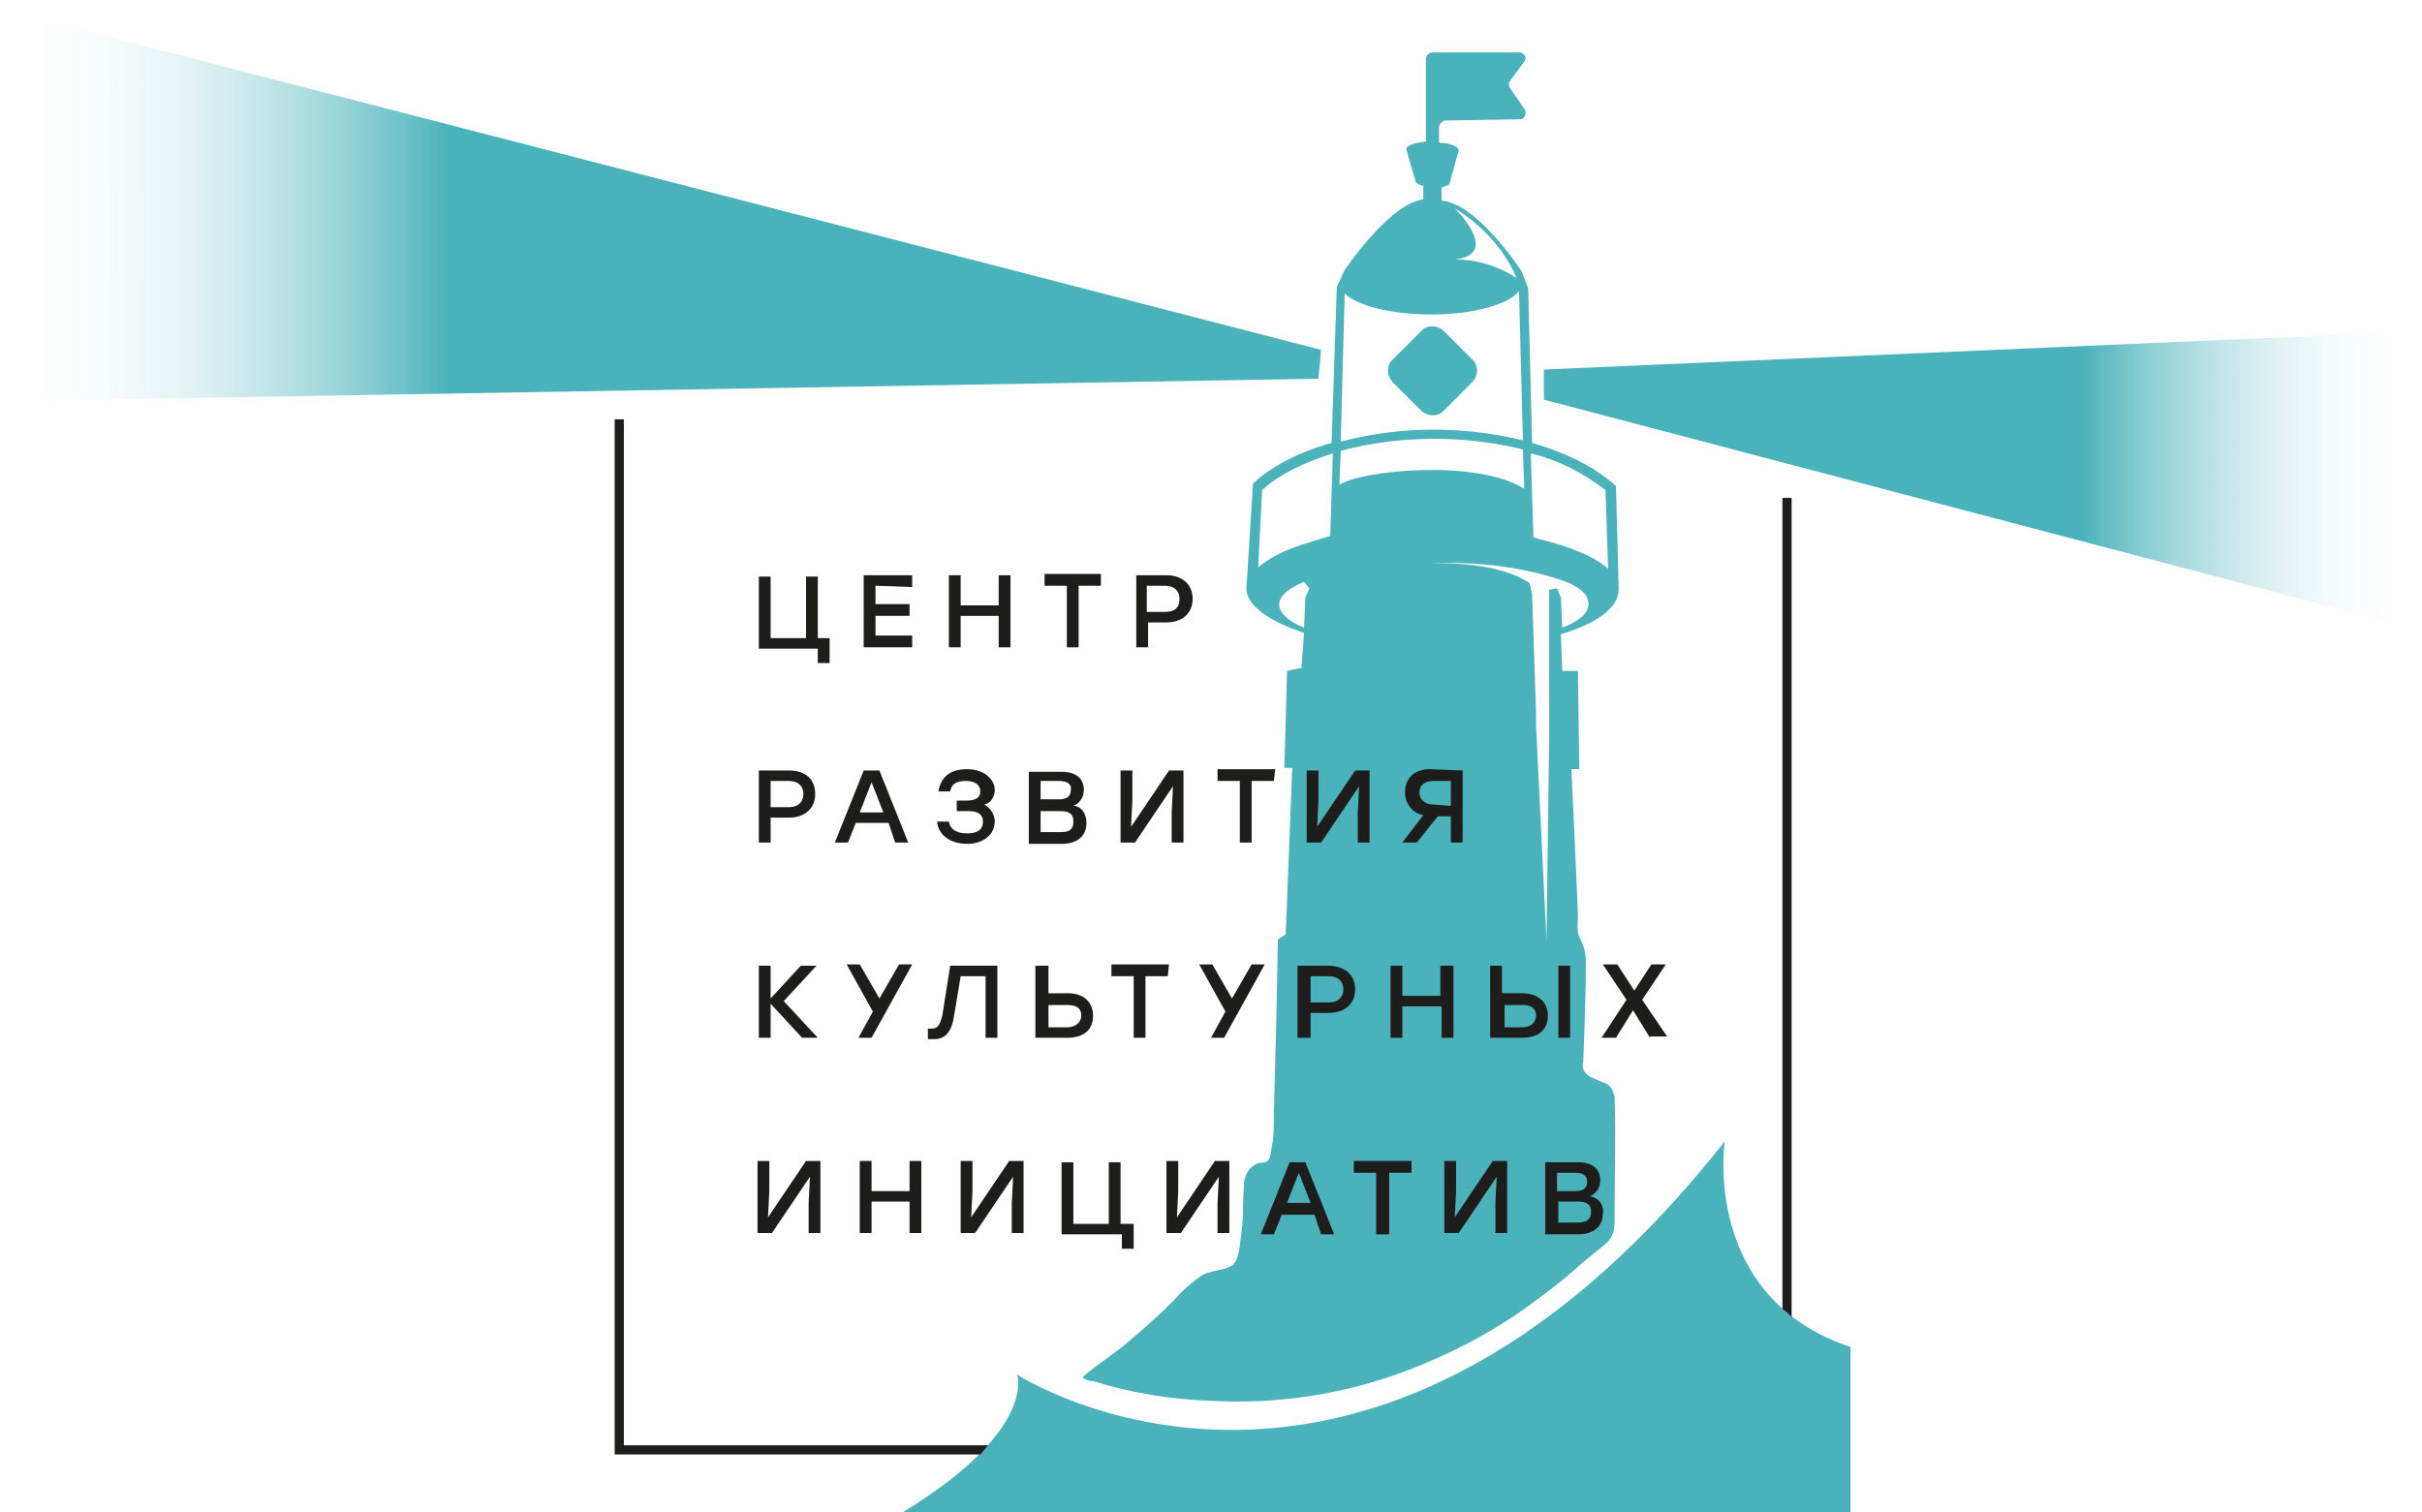
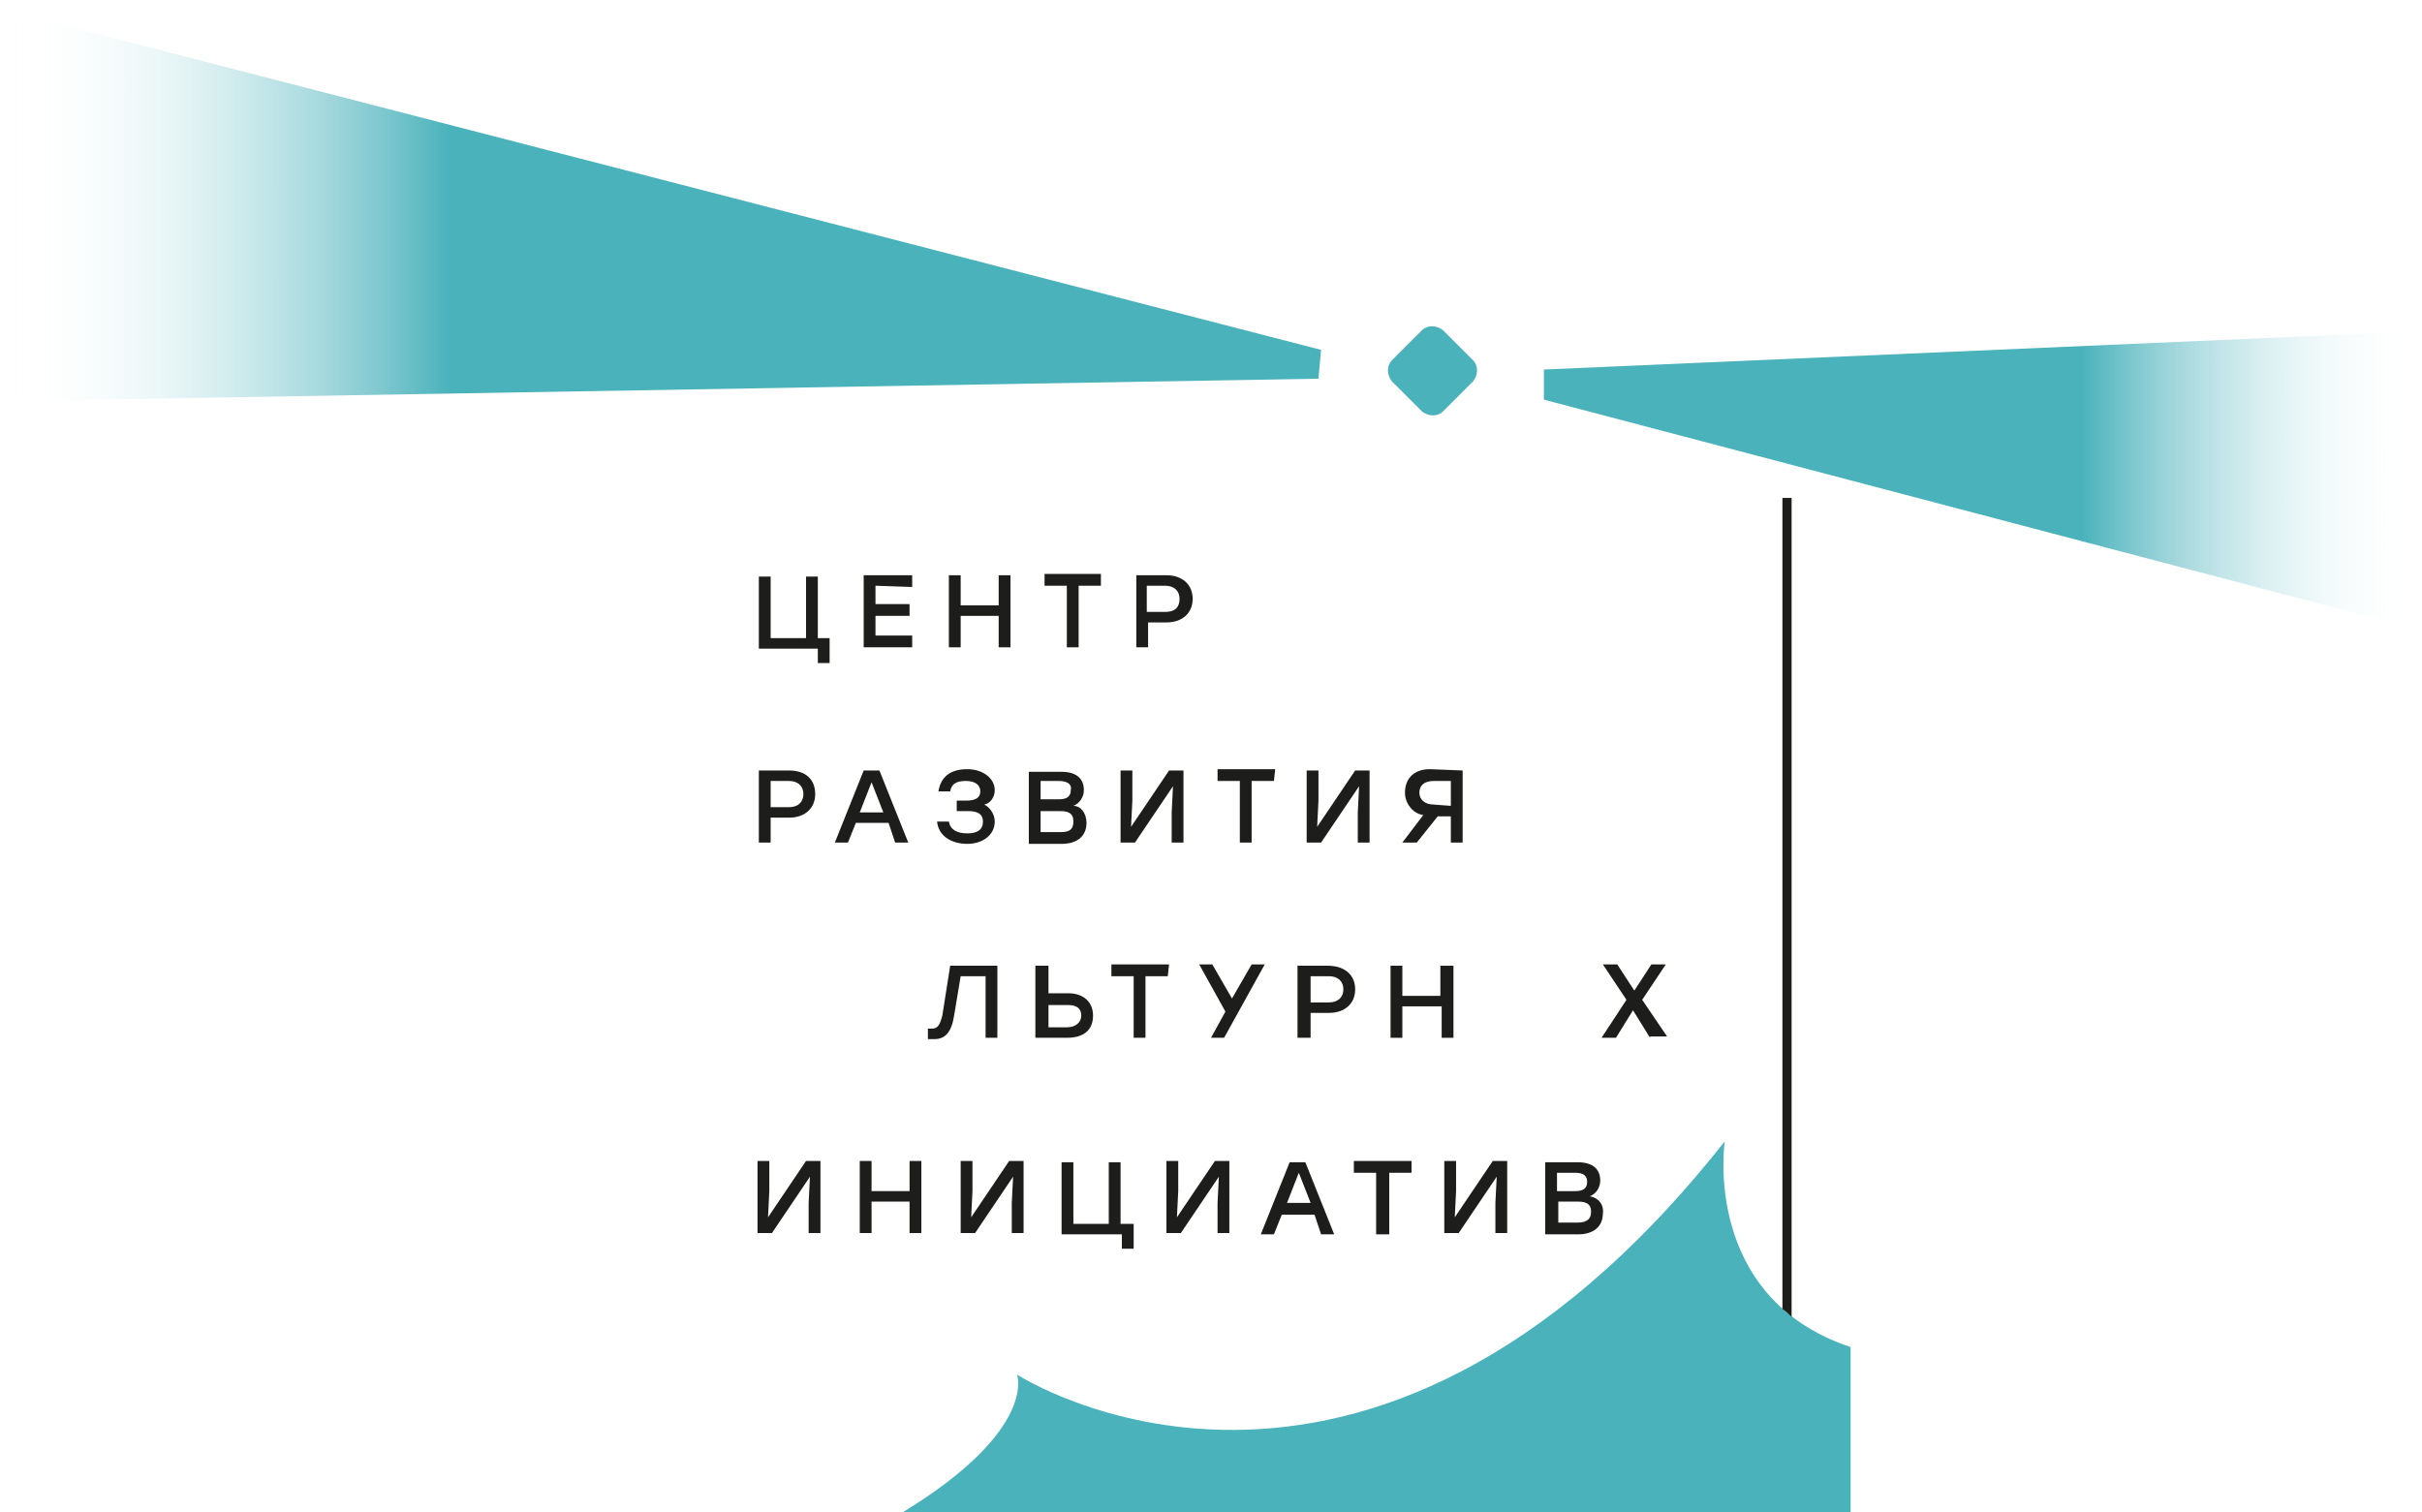
<svg xmlns="http://www.w3.org/2000/svg" id="Слой_1" x="0px" y="0px" viewBox="0 0 184.8 115.4" xml:space="preserve">
  <g id="Слой_2_00000056419705778876536690000015753556621403812003_">
    <g id="Слой_1-2">
      <path fill="#4AB2BB" d="M106.2,27.5l2.3-2.3c0.4-0.4,1.1-0.4,1.6,0l2.3,2.3c0.4,0.4,0.4,1.1,0,1.6l-2.3,2.3 c-0.4,0.4-1.1,0.4-1.6,0l-2.3-2.3C105.8,28.6,105.8,27.9,106.2,27.5z" />
      <g>
        <linearGradient id="SVGID_1_" gradientUnits="userSpaceOnUse" x1="0.923" y1="15.789" x2="100.772" y2="15.789">
          <stop offset="0" style="stop-color:#FFFFFF;stop-opacity:0" />
          <stop offset="0.334" style="stop-color:#4AB2BB" />
        </linearGradient>
        <polygon fill="url(#SVGID_1_)" points="100.6,28.9 1.2,30.6 0.9,0.9 100.8,26.7 " />
      </g>
      <g>
        <linearGradient id="SVGID_00000160155910152113491210000003903548694079109264_" gradientUnits="userSpaceOnUse" x1="184.339" y1="36.633" x2="117.765" y2="36.633">
          <stop offset="0" style="stop-color:#FFFFFF;stop-opacity:0" />
          <stop offset="0.383" style="stop-color:#4AB2BB" />
        </linearGradient>
        <polygon fill="url(#SVGID_00000160155910152113491210000003903548694079109264_)" points="184.3,48 184.3,25.3 117.8,28.2 117.8,30.5 " />
      </g>
      <path fill="#4AB2BB" d="M131.6,87.1c-27.6,35-54,17.8-54,17.8s1.6,4.2-8.7,10.5h72.3v-12.6C129.8,99,131.6,87.1,131.6,87.1z" />
-       <path fill="#4AB2BB" d="M123.2,91.7c0-2.6,0.1-5.2,0-7.8c0-0.2,0-0.3-0.1-0.5c-0.1-0.4-0.4-0.7-0.8-0.8c-0.4-0.2-0.8-0.3-1.1-0.5 c-0.1-0.1-0.2-0.2-0.3-0.3c-0.1-0.2-0.2-0.5-0.1-0.7c0.1-2.6,0.2-5.2,0.2-7.8c0-0.7-0.2-1.2-0.5-1.8c-0.2-0.5-0.1-1.2-0.1-1.7 l-0.3-6.8l-0.2-4.3h0.6l-0.1-7.5h-1.2l-0.1-2.8c2.7-0.8,4.4-2,4.4-3.4c0-0.1,0-0.2,0-0.4l-0.2-7.5l-0.1-0.1 c-1.7-1.5-3.9-2.5-6.3-3.2l-0.3-11.8l-0.5-1.3c0,0-3-4.6-5.6-5.3l-0.5-0.1v-1c0.4-0.1,0.6-0.2,0.6-0.3l0,0l0.7-2.5h0 c0-0.3-0.6-0.6-1.5-0.6V9.7c0-0.2,0.2-0.4,0.4-0.5l5.8-0.1c0.2,0,0.4-0.2,0.4-0.5c0-0.1,0-0.2-0.1-0.3l-1.1-1.6 c-0.1-0.2-0.1-0.4,0-0.5l1.1-1.5c0.2-0.2,0.1-0.5-0.1-0.6C116.2,4.1,116.1,4,116,4h-6.7c-0.2,0-0.5,0.2-0.5,0.5c0,0,0,0,0,0v6.3 c-0.9,0.1-1.5,0.3-1.5,0.6h0l0.7,2.4c0,0,0,0,0,0c0,0.2,0.3,0.3,0.6,0.4v1l-0.4,0.1c-2.5,0.7-5.6,5.3-5.6,5.3l-0.6,1.3l-0.4,11.9 c-2.5,0.7-4.6,1.8-6,3.1L95.6,37l-0.5,7.9c0,0,0,0,0,0c0,1.3,1.7,2.5,4.4,3.4L99.3,51h-0.2l-0.9,0.2L98,58.6h0.6l-0.5,12.7 l-0.6,0.4l-0.1,5.4l-0.2,7.8c0,0.8,0,1.5-0.1,2.3c-0.1,0.3-0.1,1-0.3,1.3s-0.6,0.2-0.9,0.3c-0.8,0.4-1,1.1-1,1.9 c-0.1,1.2,0,2.3-0.2,3.5c-0.1,0.6-0.1,1.8-0.6,2.3c-0.6,0.5-1.8,0.4-2.5,0.9c-0.7,0.5-1.4,1.1-2,1.8c-1.1,1.1-2.2,2.1-3.4,3.1 c-1.1,1-2.5,1.8-3.6,2.8c0.2,0.2,0.5,0.3,0.8,0.3c2.9,0.9,5.9,1.4,8.9,1.5c5.2,0.3,10.4-0.5,15.3-2.4c3.1-1.2,6-2.7,8.7-4.6 c1.5-1.1,3-2.2,4.4-3.5c0.5-0.4,1.1-0.9,1.6-1.3c0.7-0.5,0.9-1.1,0.9-2C123.2,92.6,123.2,92.1,123.2,91.7z M122.5,37.4l0.2,6 c-1-0.9-2.9-1.7-5.4-2.3L117,41l-0.2-6.4C118.9,35.1,120.8,36.1,122.5,37.4z M119.2,44.3c0.3,0.1,0.5,0.2,0.8,0.3l-0.1,0 c0.9,0.4,1.3,0.9,1.3,1.5c0,0.7-0.7,1.3-2,1.8l-0.1-2.3l-0.3-0.7l0,0l-0.6,0.1v9.8l0,1.6c0,0,0-0.1,0-0.1L118,71.8l-0.8-16.5l0-1 l-0.3-9l-0.2-0.8c-1.3-0.9-3.8-1.6-7.5-1.5C109.2,43,114.3,42.6,119.2,44.3L119.2,44.3z M115.7,21.2c-1.4-0.9-3-1.4-4.7-1.4 c3.6-0.4,0-3.9,0-3.9C114.6,18.1,115.7,21.2,115.7,21.2L115.7,21.2z M102.6,22.4c0.9,0.9,3.5,1.6,6.6,1.6c3.3,0,6-0.8,6.7-1.8 l0.3,11.4c-4.6-1.1-9.3-1.1-13.9,0.1L102.6,22.4z M102.3,34.4c4.6-1.2,9.4-1.2,13.9-0.1l0.1,3c-3.6-2.3-12.5-1.4-14.1-0.3 L102.3,34.4z M96.3,37.4c1.3-1.2,3.2-2.1,5.4-2.8l-0.2,6.3c-0.6,0.2-1.1,0.3-1.6,0.5c-1.8,0.5-3.1,1.2-3.9,1.9L96.3,37.4z M97.6,46.1c0-0.6,0.7-1.2,1.9-1.7l0.4,0.5l-0.3,0.7l-0.1,2.3C98.3,47.4,97.6,46.8,97.6,46.1L97.6,46.1z" />
    </g>
    <g id="Слой_3">
      <path fill="#1D1D1B" d="M136.7,100.5V38H136v61.9C136.3,100.1,136.5,100.3,136.7,100.5z" />
-       <path fill="#1D1D1B" d="M75.4,110.3H47.6V32h-0.7v79h27.9C75,110.8,75.2,110.5,75.4,110.3z" />
      <path fill="#1D1D1B" d="M63.3,48.6v2h-0.9v-1.1h-4.5v-5.5h0.9v4.7h2.7v-4.7h0.9v4.7H63.3z" />
      <path fill="#1D1D1B" d="M66.8,44.7v1.4h2.6V47h-2.6v1.5h2.8v0.9h-3.7v-5.5h3.7v0.9L66.8,44.7z" />
      <path fill="#1D1D1B" d="M77.1,43.9v5.5h-0.9V47h-2.9v2.4h-0.9v-5.5h0.9v2.3h2.9v-2.3H77.1z" />
      <path fill="#1D1D1B" d="M84,44.7h-1.7v4.7h-0.9v-4.7h-1.7v-0.9H84L84,44.7z" />
      <path fill="#1D1D1B" d="M91,45.7c0,1.1-0.8,1.8-2,1.8h-1.4v1.9h-0.9v-5.5h2.3C90.2,43.9,91,44.6,91,45.7z M90,45.7 c0-0.6-0.4-1-1.1-1h-1.4v2h1.4C89.7,46.7,90,46.3,90,45.7L90,45.7z" />
      <path fill="#1D1D1B" d="M62.2,60.6c0,1.1-0.8,1.8-2,1.8h-1.4v1.9h-0.9v-5.5h2.3C61.5,58.8,62.2,59.5,62.2,60.6z M61.3,60.6 c0-0.6-0.4-1-1.1-1h-1.4v2h1.4C60.9,61.6,61.3,61.2,61.3,60.6L61.3,60.6z" />
      <path fill="#1D1D1B" d="M67.8,62.8h-2.5l-0.6,1.5h-1l2.2-5.5h1.2l2.2,5.5h-1L67.8,62.8z M67.4,62l-0.9-2.3L65.6,62H67.4z" />
      <path fill="#1D1D1B" d="M75.9,62.7c0,1-0.9,1.7-2.1,1.7c-1.2,0-2.2-0.6-2.3-1.7h0.9c0.1,0.6,0.6,0.9,1.4,0.9 c0.8,0,1.2-0.3,1.2-0.9c0-0.5-0.3-0.8-1.1-0.8H73v-0.8h0.7c0.7,0,1.1-0.2,1.1-0.7c0-0.5-0.4-0.8-1.1-0.8c-0.7,0-1.1,0.2-1.2,0.8 h-0.9c0.2-1.2,1-1.7,2.2-1.7c1.2,0,2.1,0.7,2.1,1.6c0,0.5-0.3,1-0.8,1.1C75.5,61.6,75.9,62.1,75.9,62.7z" />
      <path fill="#1D1D1B" d="M82.9,62.8c0,1-0.7,1.6-1.9,1.6h-2.5v-5.5H81c1.1,0,1.7,0.5,1.7,1.4c0,0.5-0.3,1-0.8,1.2 C82.5,61.5,82.9,62.1,82.9,62.8z M80.8,59.6h-1.4v1.4h1.4c0.7,0,0.9-0.3,0.9-0.7C81.8,59.9,81.5,59.6,80.8,59.6L80.8,59.6z M81.9,62.7c0-0.5-0.2-0.8-1-0.8h-1.5v1.6H81C81.7,63.5,81.9,63.2,81.9,62.7L81.9,62.7z" />
      <path fill="#1D1D1B" d="M90.3,58.8v5.5h-0.9V62l0.1-2l-2.9,4.3h-1.1v-5.5h0.9v2.3l-0.1,2l2.9-4.3L90.3,58.8z" />
      <path fill="#1D1D1B" d="M97.2,59.6h-1.7v4.7h-0.9v-4.7h-1.7v-0.9h4.4L97.2,59.6z" />
      <path fill="#1D1D1B" d="M104.5,58.8v5.5h-0.9V62l0.1-2l-2.9,4.3h-1.1v-5.5h0.9v2.3l-0.1,2l2.9-4.3L104.5,58.8z" />
      <path fill="#1D1D1B" d="M111.6,58.8v5.5h-0.9v-2h-1l-1.6,2H107l1.6-2.1c-0.8-0.1-1.4-0.9-1.4-1.7c0-1.1,0.7-1.8,1.9-1.8 L111.6,58.8z M110.7,61.5v-1.9h-1.3c-0.8,0-1.1,0.4-1.1,0.9s0.4,0.9,1.1,0.9L110.7,61.5z" />
-       <path fill="#1D1D1B" d="M61.2,79.2l-2.4-2.6v2.6h-0.9v-5.5h0.9v2.5l2.3-2.5h1.2l-2.5,2.7l2.6,2.8H61.2z" />
-       <path fill="#1D1D1B" d="M66.5,79.2h-1l1.1-2l-2-3.6h1l1.5,2.6l1.5-2.6h1L66.5,79.2z" />
      <path fill="#1D1D1B" d="M76.1,73.7v5.5h-0.9v-4.7h-1.9l-0.5,3c-0.2,1.3-0.7,1.8-1.5,1.8c-0.2,0-0.3,0-0.5,0v-0.8 c0.1,0,0.2,0,0.3,0c0.4,0,0.6-0.2,0.8-1l0.6-3.8H76.1z" />
      <path fill="#1D1D1B" d="M83.4,77.5c0,1.1-0.7,1.7-2,1.7h-2.4v-5.5H80v2.1h1.5C82.7,75.8,83.4,76.5,83.4,77.5z M82.5,77.5 c0-0.5-0.3-0.8-1-0.8H80v1.7h1.4C82.1,78.4,82.5,78,82.5,77.5L82.5,77.5z" />
      <path fill="#1D1D1B" d="M89.1,74.5h-1.7v4.7h-0.9v-4.7h-1.7v-0.9h4.4L89.1,74.5z" />
      <path fill="#1D1D1B" d="M93.4,79.2h-1l1.1-2l-2-3.6h1l1.5,2.6l1.5-2.6h1L93.4,79.2z" />
      <path fill="#1D1D1B" d="M103.4,75.5c0,1.1-0.8,1.8-2,1.8H100v1.9H99v-5.5h2.3C102.6,73.7,103.4,74.4,103.4,75.5z M102.5,75.5 c0-0.6-0.4-1-1.1-1H100v2h1.4C102.1,76.5,102.5,76.1,102.5,75.5L102.5,75.5z" />
      <path fill="#1D1D1B" d="M110.9,73.7v5.5h-0.9v-2.4H107v2.4h-0.9v-5.5h0.9V76h2.9v-2.3H110.9z" />
-       <path fill="#1D1D1B" d="M118.1,77.5c0,1.1-0.7,1.7-2,1.7h-2.4v-5.5h0.9v2.1h1.5C117.4,75.8,118.1,76.5,118.1,77.5z M117.2,77.5 c0-0.5-0.3-0.8-1-0.8h-1.4v1.7h1.4C116.8,78.4,117.2,78,117.2,77.5L117.2,77.5z M119.8,73.7v5.5h-0.9v-5.5L119.8,73.7z" />
      <path fill="#1D1D1B" d="M125.9,79.2l-1.3-2.1l-1.3,2.1h-1.1l1.9-2.9l-1.8-2.7h1.1l1.3,2l1.3-2h1.1l-1.8,2.7l1.9,2.8H125.9z" />
      <path fill="#1D1D1B" d="M62.6,88.6v5.5h-0.9v-2.3l0.1-2l-2.9,4.3h-1.1v-5.5h0.9v2.3l-0.1,2l2.9-4.3H62.6z" />
      <path fill="#1D1D1B" d="M70.3,88.6v5.5h-0.9v-2.4h-2.9v2.4h-0.9v-5.5h0.9v2.3h2.9v-2.3H70.3z" />
      <path fill="#1D1D1B" d="M78.1,88.6v5.5h-0.9v-2.3l0.1-2l-2.9,4.3h-1.1v-5.5h0.9v2.3l-0.1,2l2.9-4.3H78.1z" />
      <path fill="#1D1D1B" d="M86.5,93.3v2h-0.9v-1.1H81v-5.5h0.9v4.7h2.7v-4.7h0.9v4.7H86.5z" />
      <path fill="#1D1D1B" d="M93.8,88.6v5.5h-0.9v-2.3l0.1-2l-2.9,4.3H89v-5.5h0.9v2.3l-0.1,2l2.9-4.3H93.8z" />
      <path fill="#1D1D1B" d="M100.3,92.7h-2.5l-0.6,1.5h-1l2.2-5.5h1.2l2.2,5.5h-1L100.3,92.7z M100,91.8l-0.9-2.3l-0.9,2.3H100z" />
      <path fill="#1D1D1B" d="M107.7,89.5h-1.7v4.7H105v-4.7h-1.7v-0.9h4.4L107.7,89.5z" />
      <path fill="#1D1D1B" d="M115,88.6v5.5h-0.9v-2.3l0.1-2l-2.9,4.3h-1.1v-5.5h0.9v2.3l-0.1,2l2.9-4.3H115z" />
      <path fill="#1D1D1B" d="M122.3,92.6c0,1-0.7,1.6-1.9,1.6h-2.5v-5.5h2.5c1.1,0,1.7,0.5,1.7,1.4c0,0.5-0.3,1-0.8,1.2 C122,91.4,122.4,92,122.3,92.6z M120.2,89.5h-1.4v1.4h1.4c0.7,0,0.9-0.3,0.9-0.7S120.9,89.5,120.2,89.5L120.2,89.5z M121.4,92.5 c0-0.5-0.2-0.8-1-0.8h-1.5v1.6h1.5C121.1,93.3,121.4,93,121.4,92.5L121.4,92.5z" />
    </g>
  </g>
</svg>